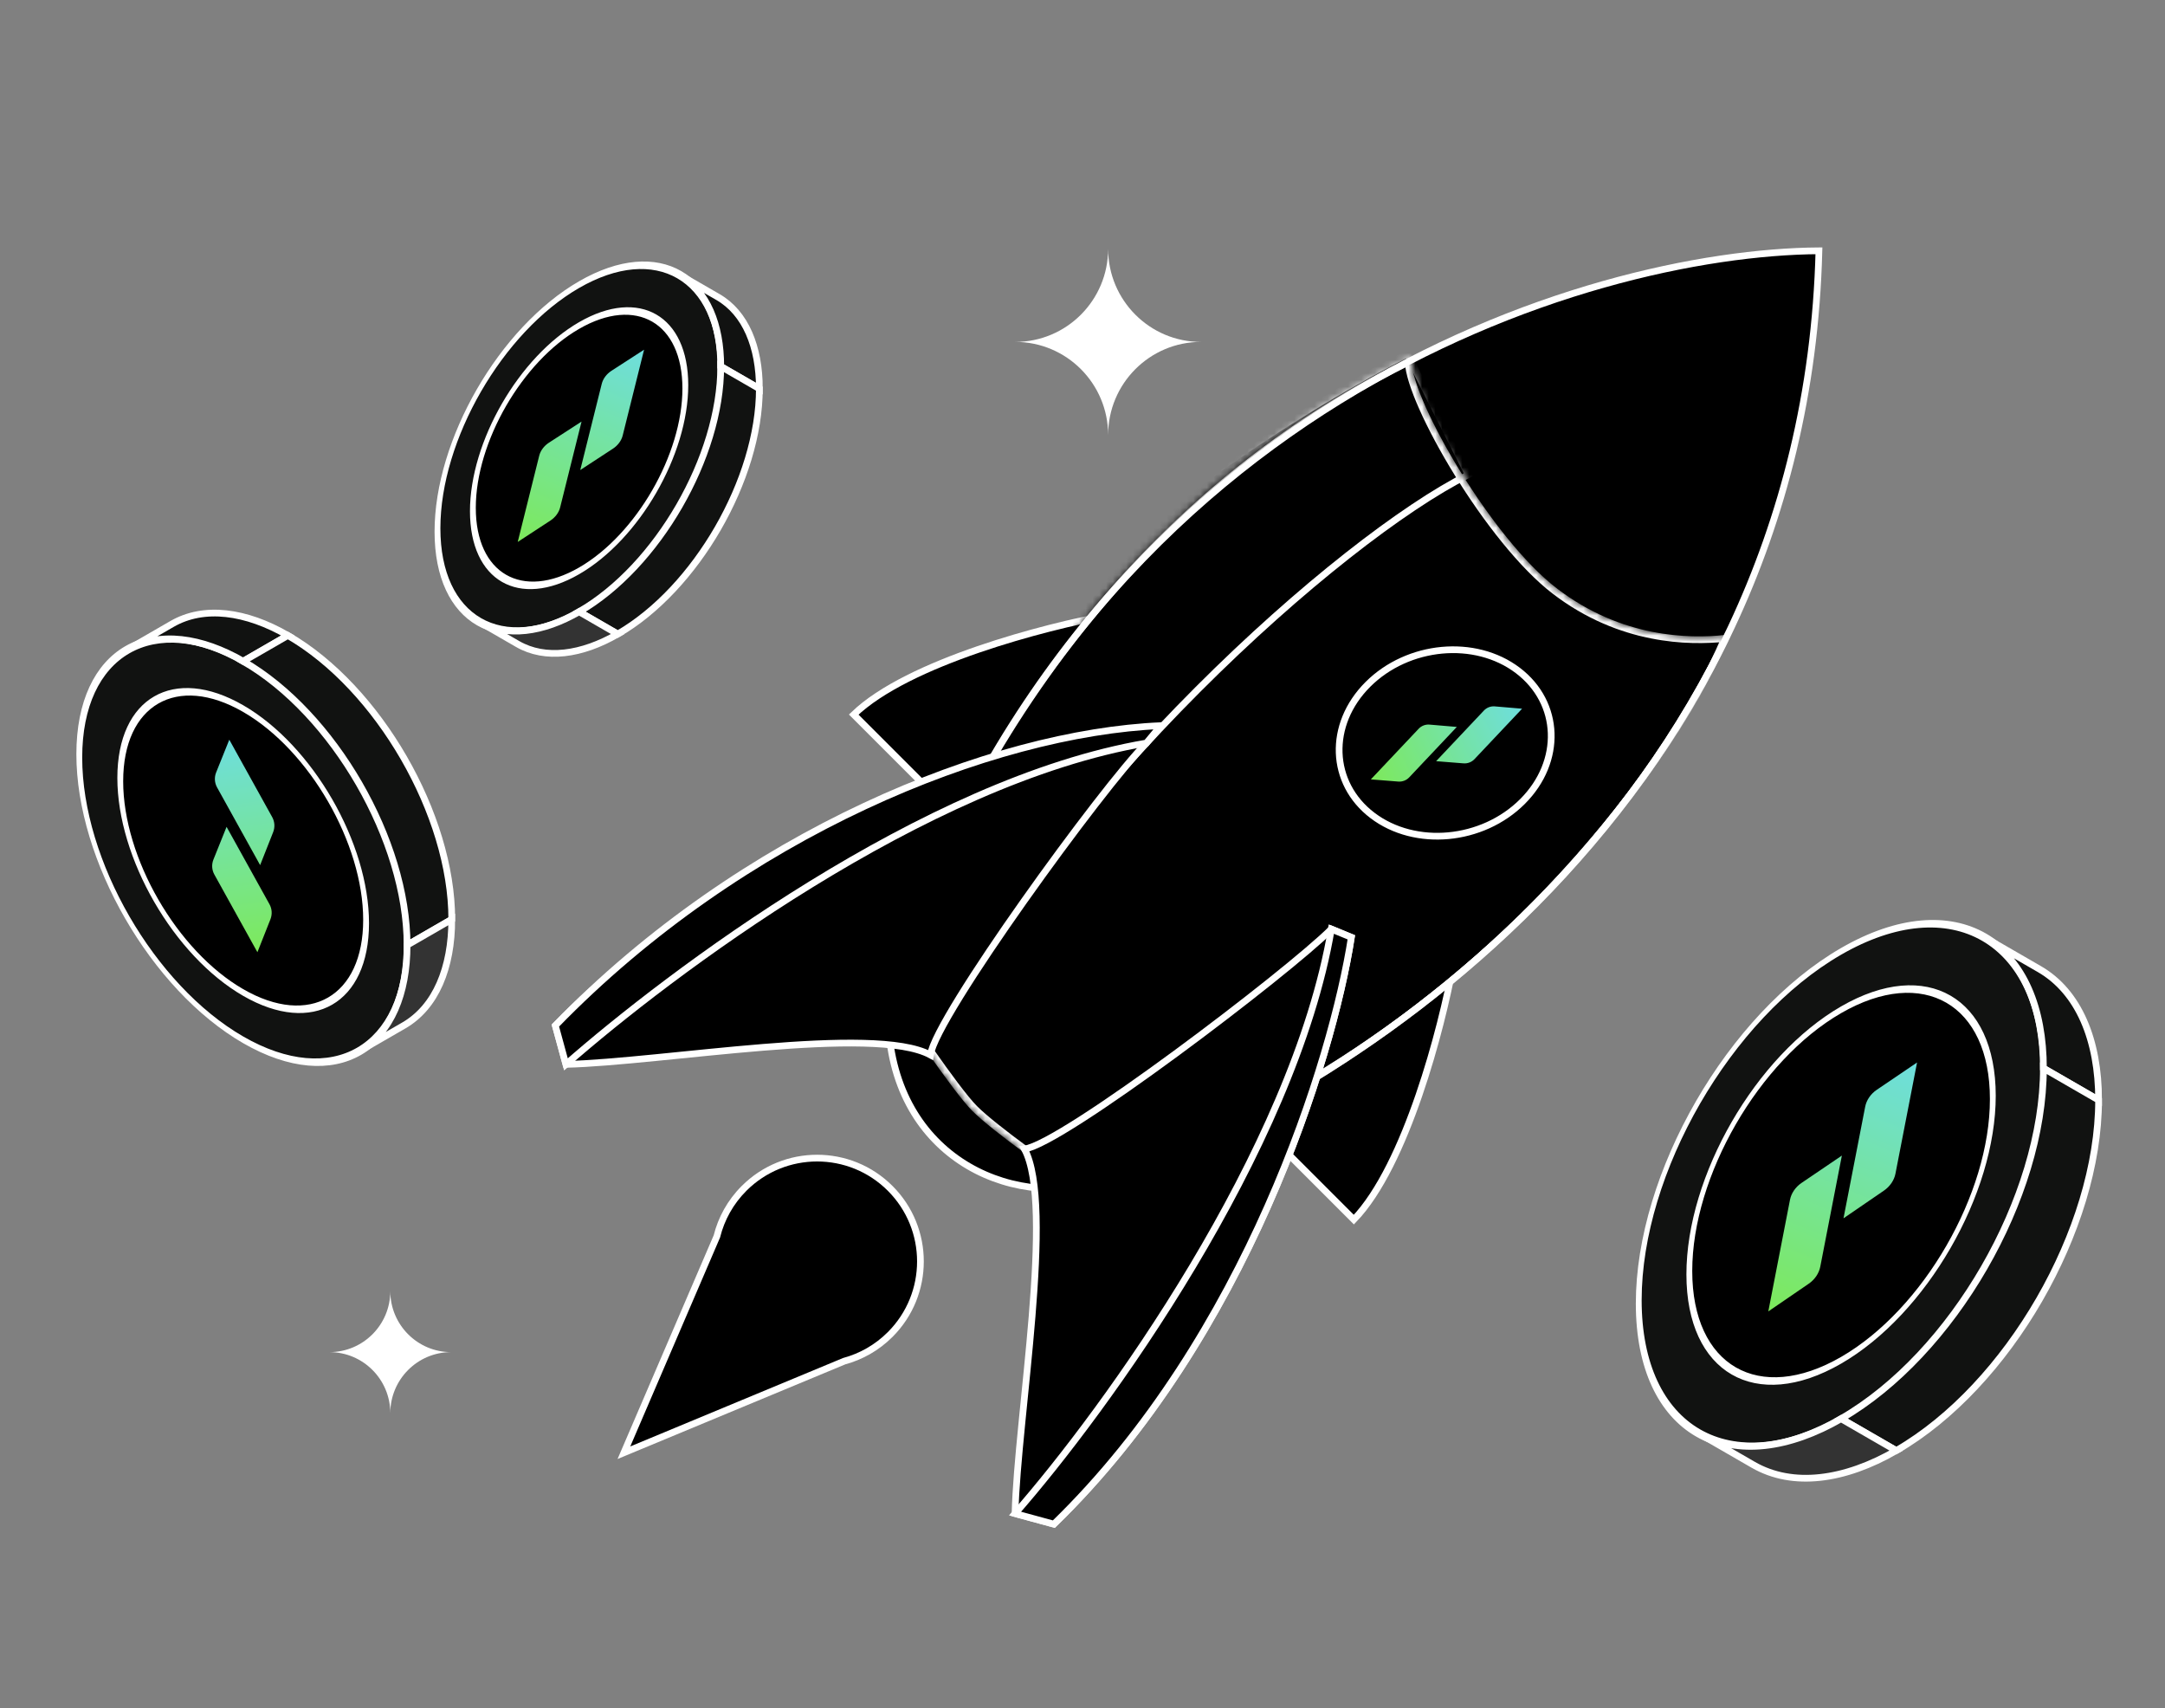
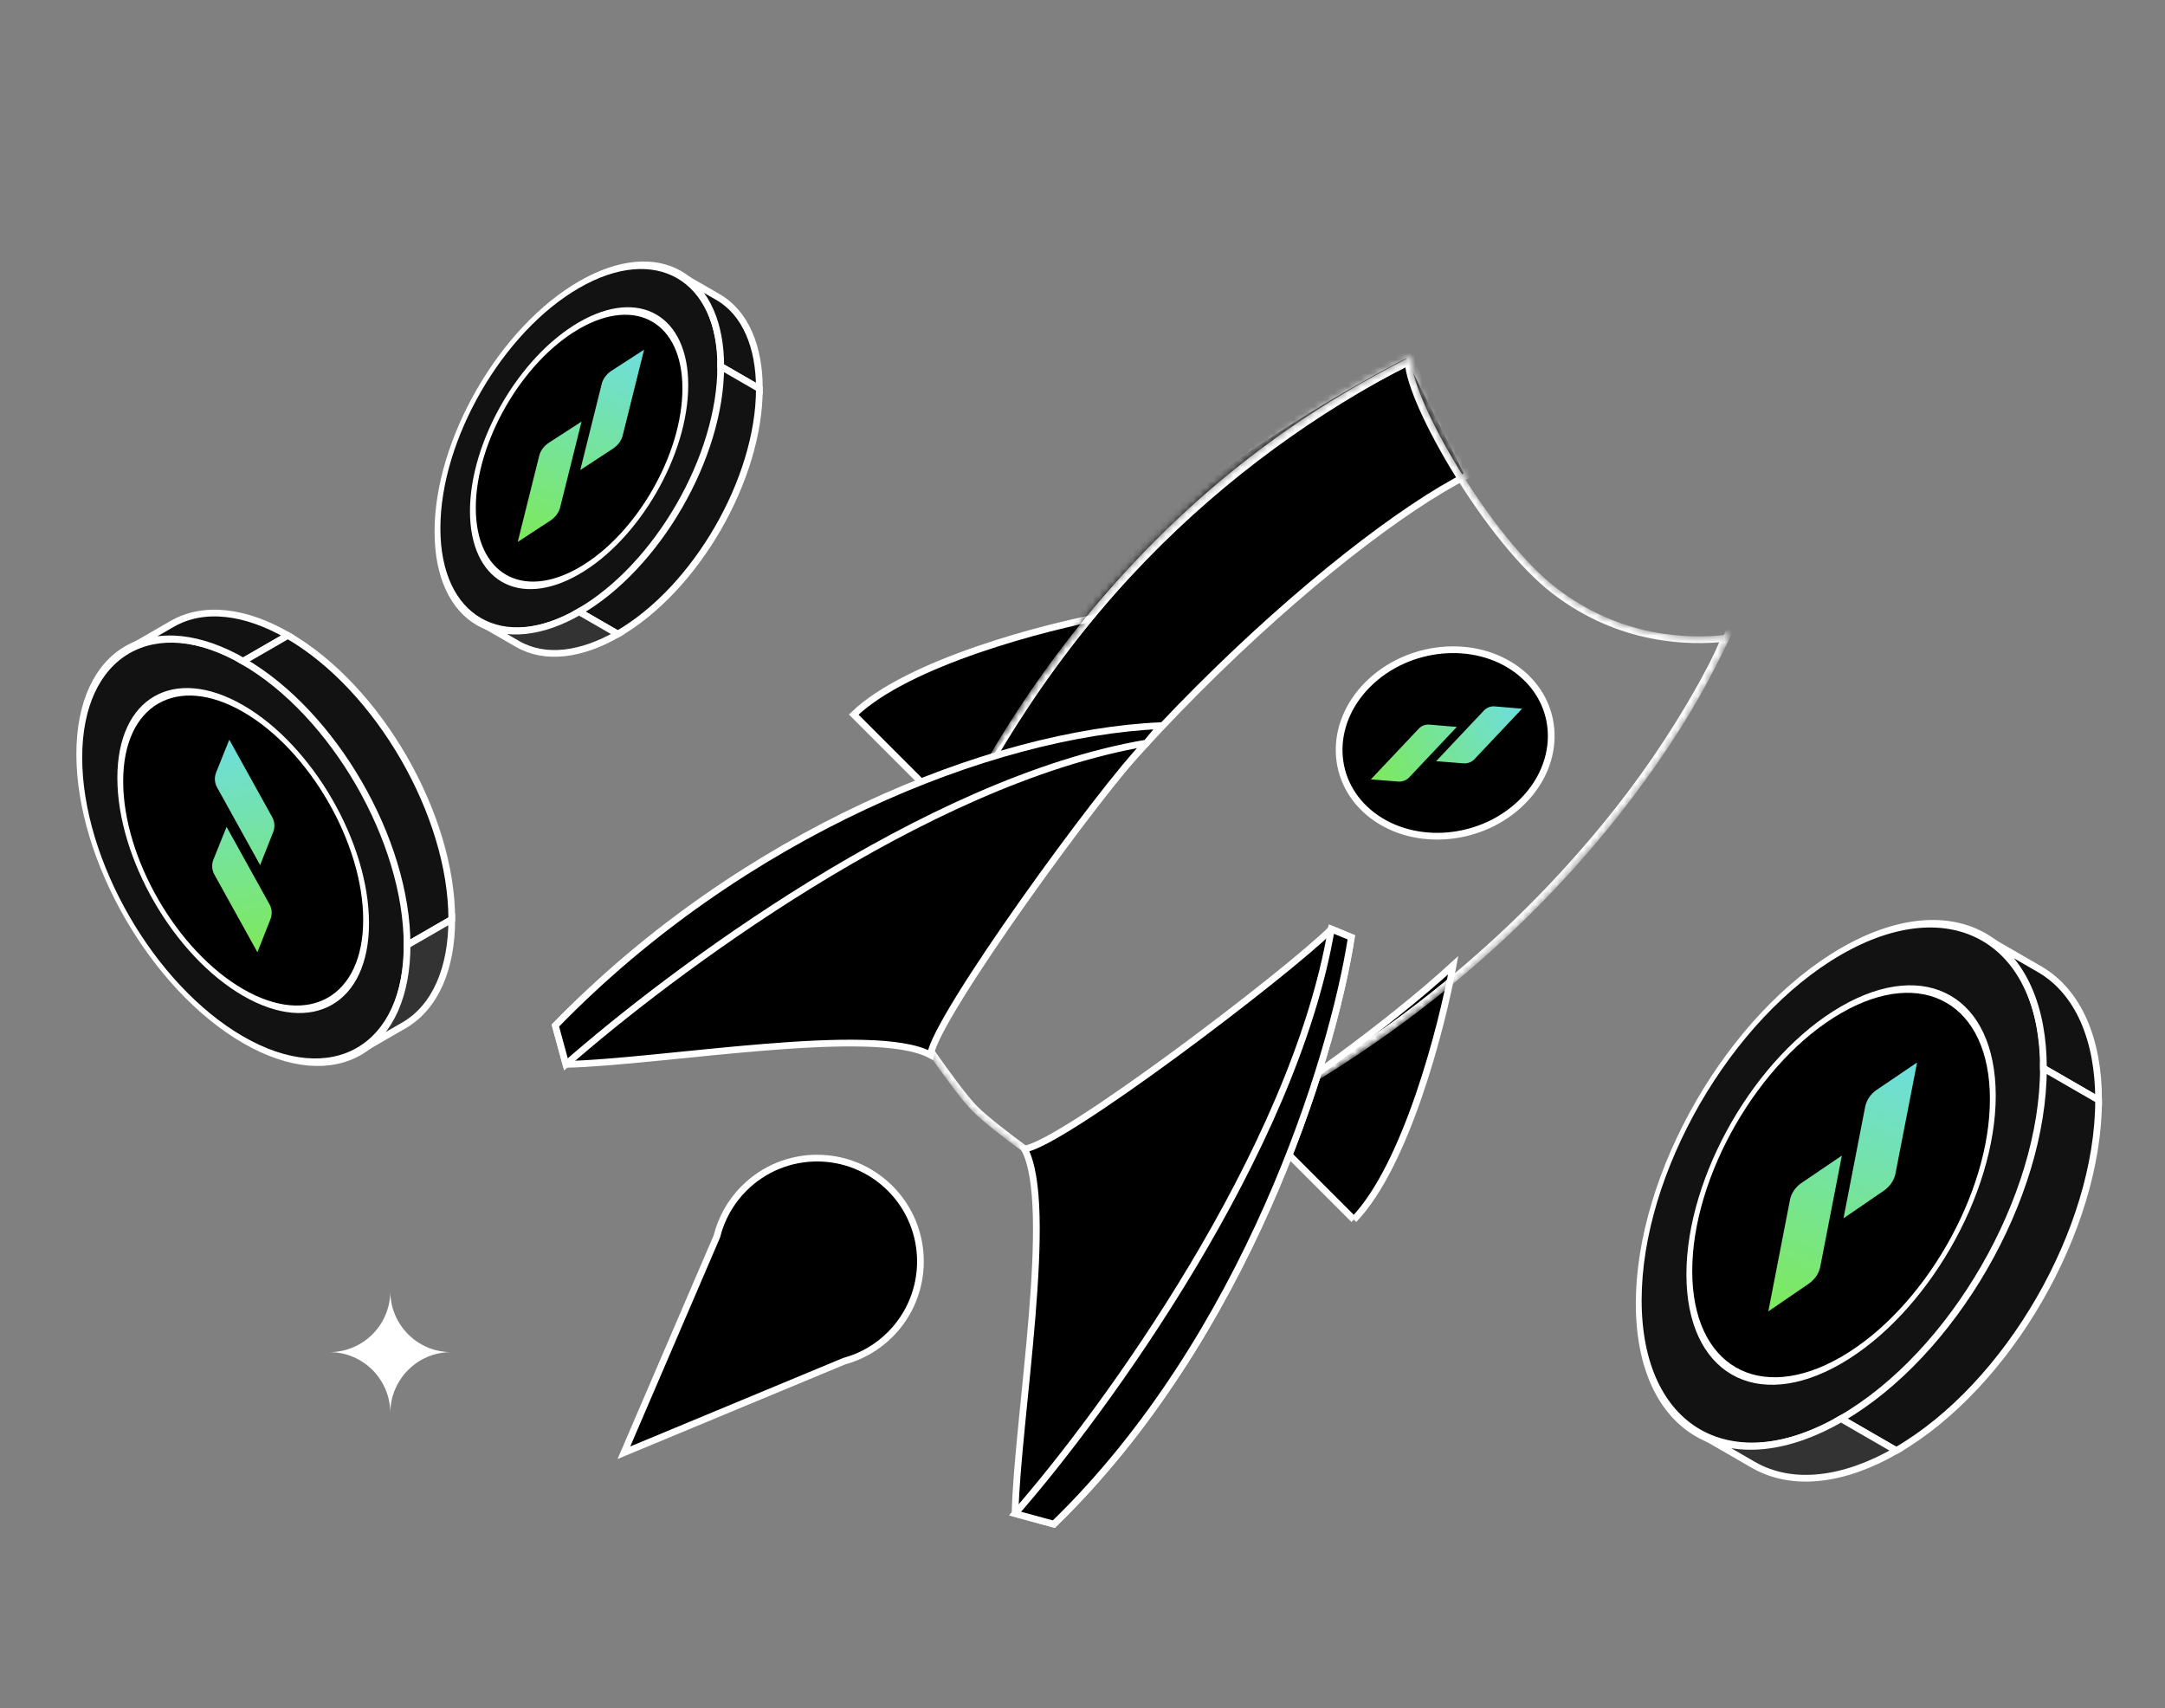
<svg xmlns="http://www.w3.org/2000/svg" width="322" height="254" viewBox="0 0 322 254" fill="none">
  <rect x="0" y="0" width="322" height="254" fill="#808080" stroke="none" />
-   <path fill-rule="evenodd" clip-rule="evenodd" d="M164.812 37C164.812 44.647 170.995 50.846 178.623 50.846C170.995 50.846 164.812 57.046 164.812 64.693C164.812 57.046 158.628 50.846 151 50.846C158.628 50.846 164.812 44.647 164.812 37Z" fill="white" />
  <path fill-rule="evenodd" clip-rule="evenodd" d="M58.049 192C58.049 197.01 62.1 201.072 67.098 201.072C62.1 201.072 58.049 205.133 58.049 210.144C58.049 205.133 53.998 201.072 49 201.072C53.998 201.072 58.049 197.01 58.049 192Z" fill="white" />
-   <path d="M201.358 181.367C209.138 173.298 214.446 152.79 216.127 143.544C206.041 152.766 191.992 162.516 186.229 166.238L201.358 181.367Z" fill="black" stroke="white" />
+   <path d="M201.358 181.367C209.138 173.298 214.446 152.79 216.127 143.544C206.041 152.766 191.992 162.516 186.229 166.238L201.358 181.367" fill="black" stroke="white" />
  <path d="M126.974 106.263C135.043 98.482 155.551 93.175 164.796 91.494C155.575 101.58 145.825 115.628 142.103 121.392L126.974 106.263Z" fill="black" stroke="white" />
-   <path d="M132.208 147.158C160.737 59.843 236.31 37.534 270.53 37.294C268.369 121.871 196.866 165.229 161.386 176.336C146.797 179.037 130.407 169.131 132.208 147.158Z" fill="black" stroke="white" />
  <mask id="mask0_1064_18487" style="mask-type:alpha" maskUnits="userSpaceOnUse" x="131" y="53" width="127" height="124">
    <path d="M231.268 87.914C221.47 80.422 209.69 59.991 209.449 53.868C159.235 78.695 138.331 126.885 132.387 147.357C134.308 150.359 142.098 161.985 144.98 164.867C147.861 167.749 157.154 174.389 159.795 175.949C216.133 159.38 248.566 114.146 256.49 94.935C251.267 95.475 241.066 95.406 231.268 87.914Z" fill="#003AD3" stroke="white" />
  </mask>
  <g mask="url(#mask0_1064_18487)">
    <path d="M138.202 155.437C156.933 117.975 199.221 80.179 218.376 70.602L209.321 52.619C196.954 58.863 160.961 79.867 147.85 102.776C134.738 125.686 131.144 145.786 128.623 152.99L138.202 155.437Z" fill="black" stroke="white" />
    <path d="M132.208 147.158C160.737 59.842 236.31 37.533 270.53 37.293C268.369 121.871 196.866 165.229 161.386 176.335C146.797 179.037 130.407 169.131 132.208 147.158Z" stroke="white" />
    <path d="M231.268 87.914C221.47 80.422 209.69 59.991 209.449 53.868C159.235 78.695 138.331 126.885 132.387 147.357C134.308 150.359 142.098 161.985 144.98 164.867C147.861 167.749 157.154 174.389 159.795 175.949C216.133 159.38 248.566 114.146 256.49 94.935C251.267 95.475 241.066 95.406 231.268 87.914Z" stroke="white" />
  </g>
  <path d="M82.599 152.512C110.44 123.832 153.542 111.065 171.613 108.267L170.5 110.5C164.029 116.971 139.085 151.288 138.386 156.884C129.991 152.337 98.513 157.934 84.172 158.283L82.599 152.512Z" fill="black" stroke="white" />
  <path d="M82.598 152.512C110.439 123.832 147.5 109 172.654 107.909L170.5 110.5C137.482 116.096 99.387 144.934 84.172 158.283L82.598 152.512Z" fill="black" stroke="white" />
  <path d="M156.739 226.653C185.419 198.812 198.185 157.459 200.984 139.388L198.011 138.164C191.54 144.634 157.963 170.167 152.367 170.866C156.914 179.261 151.317 210.739 150.968 225.08L156.739 226.653Z" fill="black" stroke="white" />
  <path d="M156.739 226.653C185.419 198.812 198.185 157.459 200.984 139.388L198.011 138.164C192.414 171.181 164.317 209.865 150.968 225.08L156.739 226.653Z" fill="black" stroke="white" />
-   <path d="M207.521 110.46C209.387 111.873 212.335 111.602 214.095 109.846L207.722 116.21C205.851 114.794 205.76 112.22 207.521 110.46Z" fill="#38D102" stroke="white" />
  <path d="M213.893 104.096C215.759 105.509 215.854 108.087 214.094 109.846C212.334 111.605 209.392 111.878 207.521 110.46L210.707 107.279L213.893 104.096Z" fill="white" stroke="white" />
  <path d="M222.36 110.511L219.179 113.7L216 116.888C214.134 115.475 214.041 112.898 215.799 111.14C217.626 112.524 220.476 112.291 222.247 110.644C222.277 110.593 222.32 110.549 222.36 110.511Z" fill="white" stroke="white" />
  <path d="M222.161 104.762C224.027 106.175 224.122 108.75 222.36 110.511C222.32 110.551 222.278 110.593 222.237 110.634C220.466 112.281 217.616 112.514 215.79 111.13L218.971 107.941L222.161 104.762Z" fill="#3CEAF3" stroke="white" />
  <path d="M225.741 99.698C232.09 104.509 232.401 113.238 226.436 119.196C220.471 125.155 210.487 126.084 204.141 121.274C197.794 116.464 197.479 107.733 203.443 101.776C209.407 95.819 219.394 94.886 225.741 99.698Z" fill="black" stroke="white" />
  <path d="M209.592 115.6C209.173 116.044 208.574 116.273 207.966 116.225L203.885 115.903L210.994 108.373C211.411 107.931 212.008 107.703 212.614 107.754L216.672 108.1L209.592 115.6ZM219.299 112.891C218.88 113.335 218.281 113.565 217.673 113.517L213.593 113.194L220.701 105.664C221.119 105.221 221.715 104.993 222.321 105.045L226.38 105.39L219.299 112.891Z" fill="url(#paint0_linear_1064_18487)" />
  <path d="M132.396 176.72C138.397 182.721 138.397 192.45 132.396 198.45C130.43 200.416 128.064 201.738 125.559 202.416L92.795 216.032L106.623 183.856C107.275 181.241 108.622 178.764 110.666 176.72C116.667 170.72 126.396 170.72 132.396 176.72Z" fill="black" />
  <path d="M132.396 176.72L132.75 176.367L132.75 176.367L132.396 176.72ZM132.396 198.45L132.75 198.804L132.75 198.804L132.396 198.45ZM125.559 202.416L125.429 201.933L125.397 201.942L125.367 201.954L125.559 202.416ZM92.795 216.032L92.335 215.834L91.849 216.966L92.987 216.493L92.795 216.032ZM106.623 183.856L107.083 184.053L107.099 184.016L107.108 183.977L106.623 183.856ZM110.666 176.72L110.313 176.367L110.313 176.367L110.666 176.72ZM132.396 176.72L132.043 177.074C137.848 182.879 137.848 192.291 132.043 198.097L132.396 198.45L132.75 198.804C138.945 192.608 138.945 182.563 132.75 176.367L132.396 176.72ZM132.396 198.45L132.043 198.096C130.14 199.999 127.851 201.278 125.429 201.933L125.559 202.416L125.69 202.898C128.276 202.199 130.72 200.833 132.75 198.804L132.396 198.45ZM125.559 202.416L125.367 201.954L92.603 215.57L92.795 216.032L92.987 216.493L125.751 202.878L125.559 202.416ZM92.795 216.032L93.254 216.229L107.083 184.053L106.623 183.856L106.164 183.658L92.335 215.834L92.795 216.032ZM106.623 183.856L107.108 183.977C107.739 181.448 109.042 179.052 111.02 177.074L110.666 176.72L110.313 176.367C108.203 178.477 106.811 181.035 106.138 183.735L106.623 183.856ZM110.666 176.72L111.02 177.074C116.825 171.269 126.237 171.269 132.043 177.074L132.396 176.72L132.75 176.367C126.554 170.171 116.509 170.171 110.313 176.367L110.666 176.72Z" fill="white" />
  <circle cx="34.749" cy="34.749" r="34.749" transform="matrix(1.07231e-07 1 0.866 -0.5 243.729 158.852)" fill="#111211" stroke="white" />
  <circle cx="26.062" cy="26.062" r="26.062" transform="matrix(1.07231e-07 1 0.866 -0.5 251.253 163.195)" fill="black" stroke="white" />
  <path d="M270.726 188.383C270.536 189.361 269.904 190.288 269.008 190.902L262.999 195.018L266.226 178.414C266.416 177.439 267.049 176.516 267.944 175.909L273.941 171.844L270.726 188.383ZM281.91 174.539C281.72 175.518 281.087 176.445 280.191 177.058L274.182 181.174L277.41 164.569C277.599 163.593 278.231 162.672 279.127 162.065L285.125 158L281.91 174.539Z" fill="url(#paint1_linear_1064_18487)" />
  <path d="M295.104 139.369C300.98 142.762 303.918 149.958 303.918 158.852L312.125 163.59C312.125 154.697 309.187 147.5 303.311 144.108L295.104 139.369Z" fill="#111211" stroke="white" />
  <path d="M303.917 158.853C303.917 178.044 290.444 201.38 273.823 210.976L282.031 215.715C298.651 206.119 312.124 182.782 312.124 163.591L303.917 158.853Z" fill="#111211" stroke="white" />
  <path d="M252.544 213.084C258.42 216.476 266.122 215.422 273.823 210.976L282.03 215.714C274.329 220.161 266.627 221.215 260.751 217.822L252.544 213.084Z" fill="#333333" stroke="white" />
  <circle cx="24.324" cy="24.324" r="24.324" transform="matrix(1.07231e-07 1 0.866 -0.5 65.065 54.486)" fill="#111211" stroke="white" />
  <circle cx="18.243" cy="18.243" r="18.243" transform="matrix(1.07231e-07 1 0.866 -0.5 70.332 57.527)" fill="black" stroke="white" />
  <path d="M83.308 75.466C83.12 76.222 82.588 76.938 81.863 77.412L77.001 80.591L80.198 67.766C80.386 67.014 80.918 66.301 81.641 65.832L86.493 62.692L83.308 75.466ZM92.61 64.774C92.422 65.53 91.89 66.245 91.165 66.719L86.302 69.898L89.499 57.074C89.688 56.32 90.218 55.608 90.943 55.139L95.795 52L92.61 64.774Z" fill="url(#paint2_linear_1064_18487)" />
  <path d="M101.027 40.849C105.141 43.223 107.197 48.261 107.197 54.486L112.942 57.803C112.942 51.578 110.886 46.54 106.772 44.166L101.027 40.849Z" fill="#111211" stroke="white" />
  <path d="M107.196 54.487C107.196 67.921 97.765 84.256 86.131 90.973L91.876 94.29C103.51 87.573 112.941 71.238 112.941 57.804L107.196 54.487Z" fill="#111211" stroke="white" />
  <path d="M71.236 92.448C75.349 94.823 80.74 94.085 86.131 90.973L91.876 94.29C86.485 97.402 81.094 98.14 76.981 95.765L71.236 92.448Z" fill="#333333" stroke="white" />
  <ellipse cx="28.147" cy="28.147" rx="28.147" ry="28.147" transform="matrix(0.866 0.5 2.58096e-08 -1 11.792 140.557)" fill="#111211" stroke="white" />
  <ellipse cx="21.11" cy="21.11" rx="21.11" ry="21.11" transform="matrix(0.866 0.5 2.58096e-08 -1 17.887 137.038)" fill="black" stroke="white" />
  <path d="M40.081 134.47C40.459 135.151 40.511 135.973 40.222 136.704L38.285 141.604L31.878 130.045C31.502 129.366 31.453 128.547 31.744 127.821L33.699 122.956L40.081 134.47ZM40.486 121.514C40.863 122.196 40.915 123.017 40.626 123.748L38.69 128.649L32.282 117.089C31.905 116.409 31.855 115.591 32.147 114.864L34.103 110L40.486 121.514Z" fill="url(#paint3_linear_1064_18487)" />
  <path d="M18.932 96.628C23.691 93.88 29.93 94.734 36.168 98.335L42.816 94.497C36.578 90.895 30.339 90.042 25.58 92.79L18.932 96.628Z" fill="#111211" stroke="white" />
  <path d="M36.169 98.336C49.631 106.109 60.545 125.011 60.545 140.556L67.193 136.718C67.193 121.173 56.279 102.271 42.817 94.498L36.169 98.336Z" fill="#111211" stroke="white" />
  <path d="M53.405 156.337C58.164 153.589 60.544 147.759 60.544 140.556L67.192 136.718C67.192 143.921 64.812 149.751 60.053 152.499L53.405 156.337Z" fill="#333333" stroke="white" />
  <defs>
    <linearGradient id="paint0_linear_1064_18487" x1="203.92" y1="115.936" x2="226.278" y2="105.425" gradientUnits="userSpaceOnUse">
      <stop stop-color="#7DE95B" />
      <stop offset="1" stop-color="#6EDEDD" />
    </linearGradient>
    <linearGradient id="paint1_linear_1064_18487" x1="263.077" y1="195.018" x2="279.436" y2="155.826" gradientUnits="userSpaceOnUse">
      <stop stop-color="#7DE95B" />
      <stop offset="1" stop-color="#6EDEDD" />
    </linearGradient>
    <linearGradient id="paint2_linear_1064_18487" x1="77.062" y1="80.591" x2="90.071" y2="49.745" gradientUnits="userSpaceOnUse">
      <stop stop-color="#7DE95B" />
      <stop offset="1" stop-color="#6EDEDD" />
    </linearGradient>
    <linearGradient id="paint3_linear_1064_18487" x1="38.339" y1="141.574" x2="33.706" y2="110.198" gradientUnits="userSpaceOnUse">
      <stop stop-color="#7DE95B" />
      <stop offset="1" stop-color="#6EDEDD" />
    </linearGradient>
  </defs>
</svg>